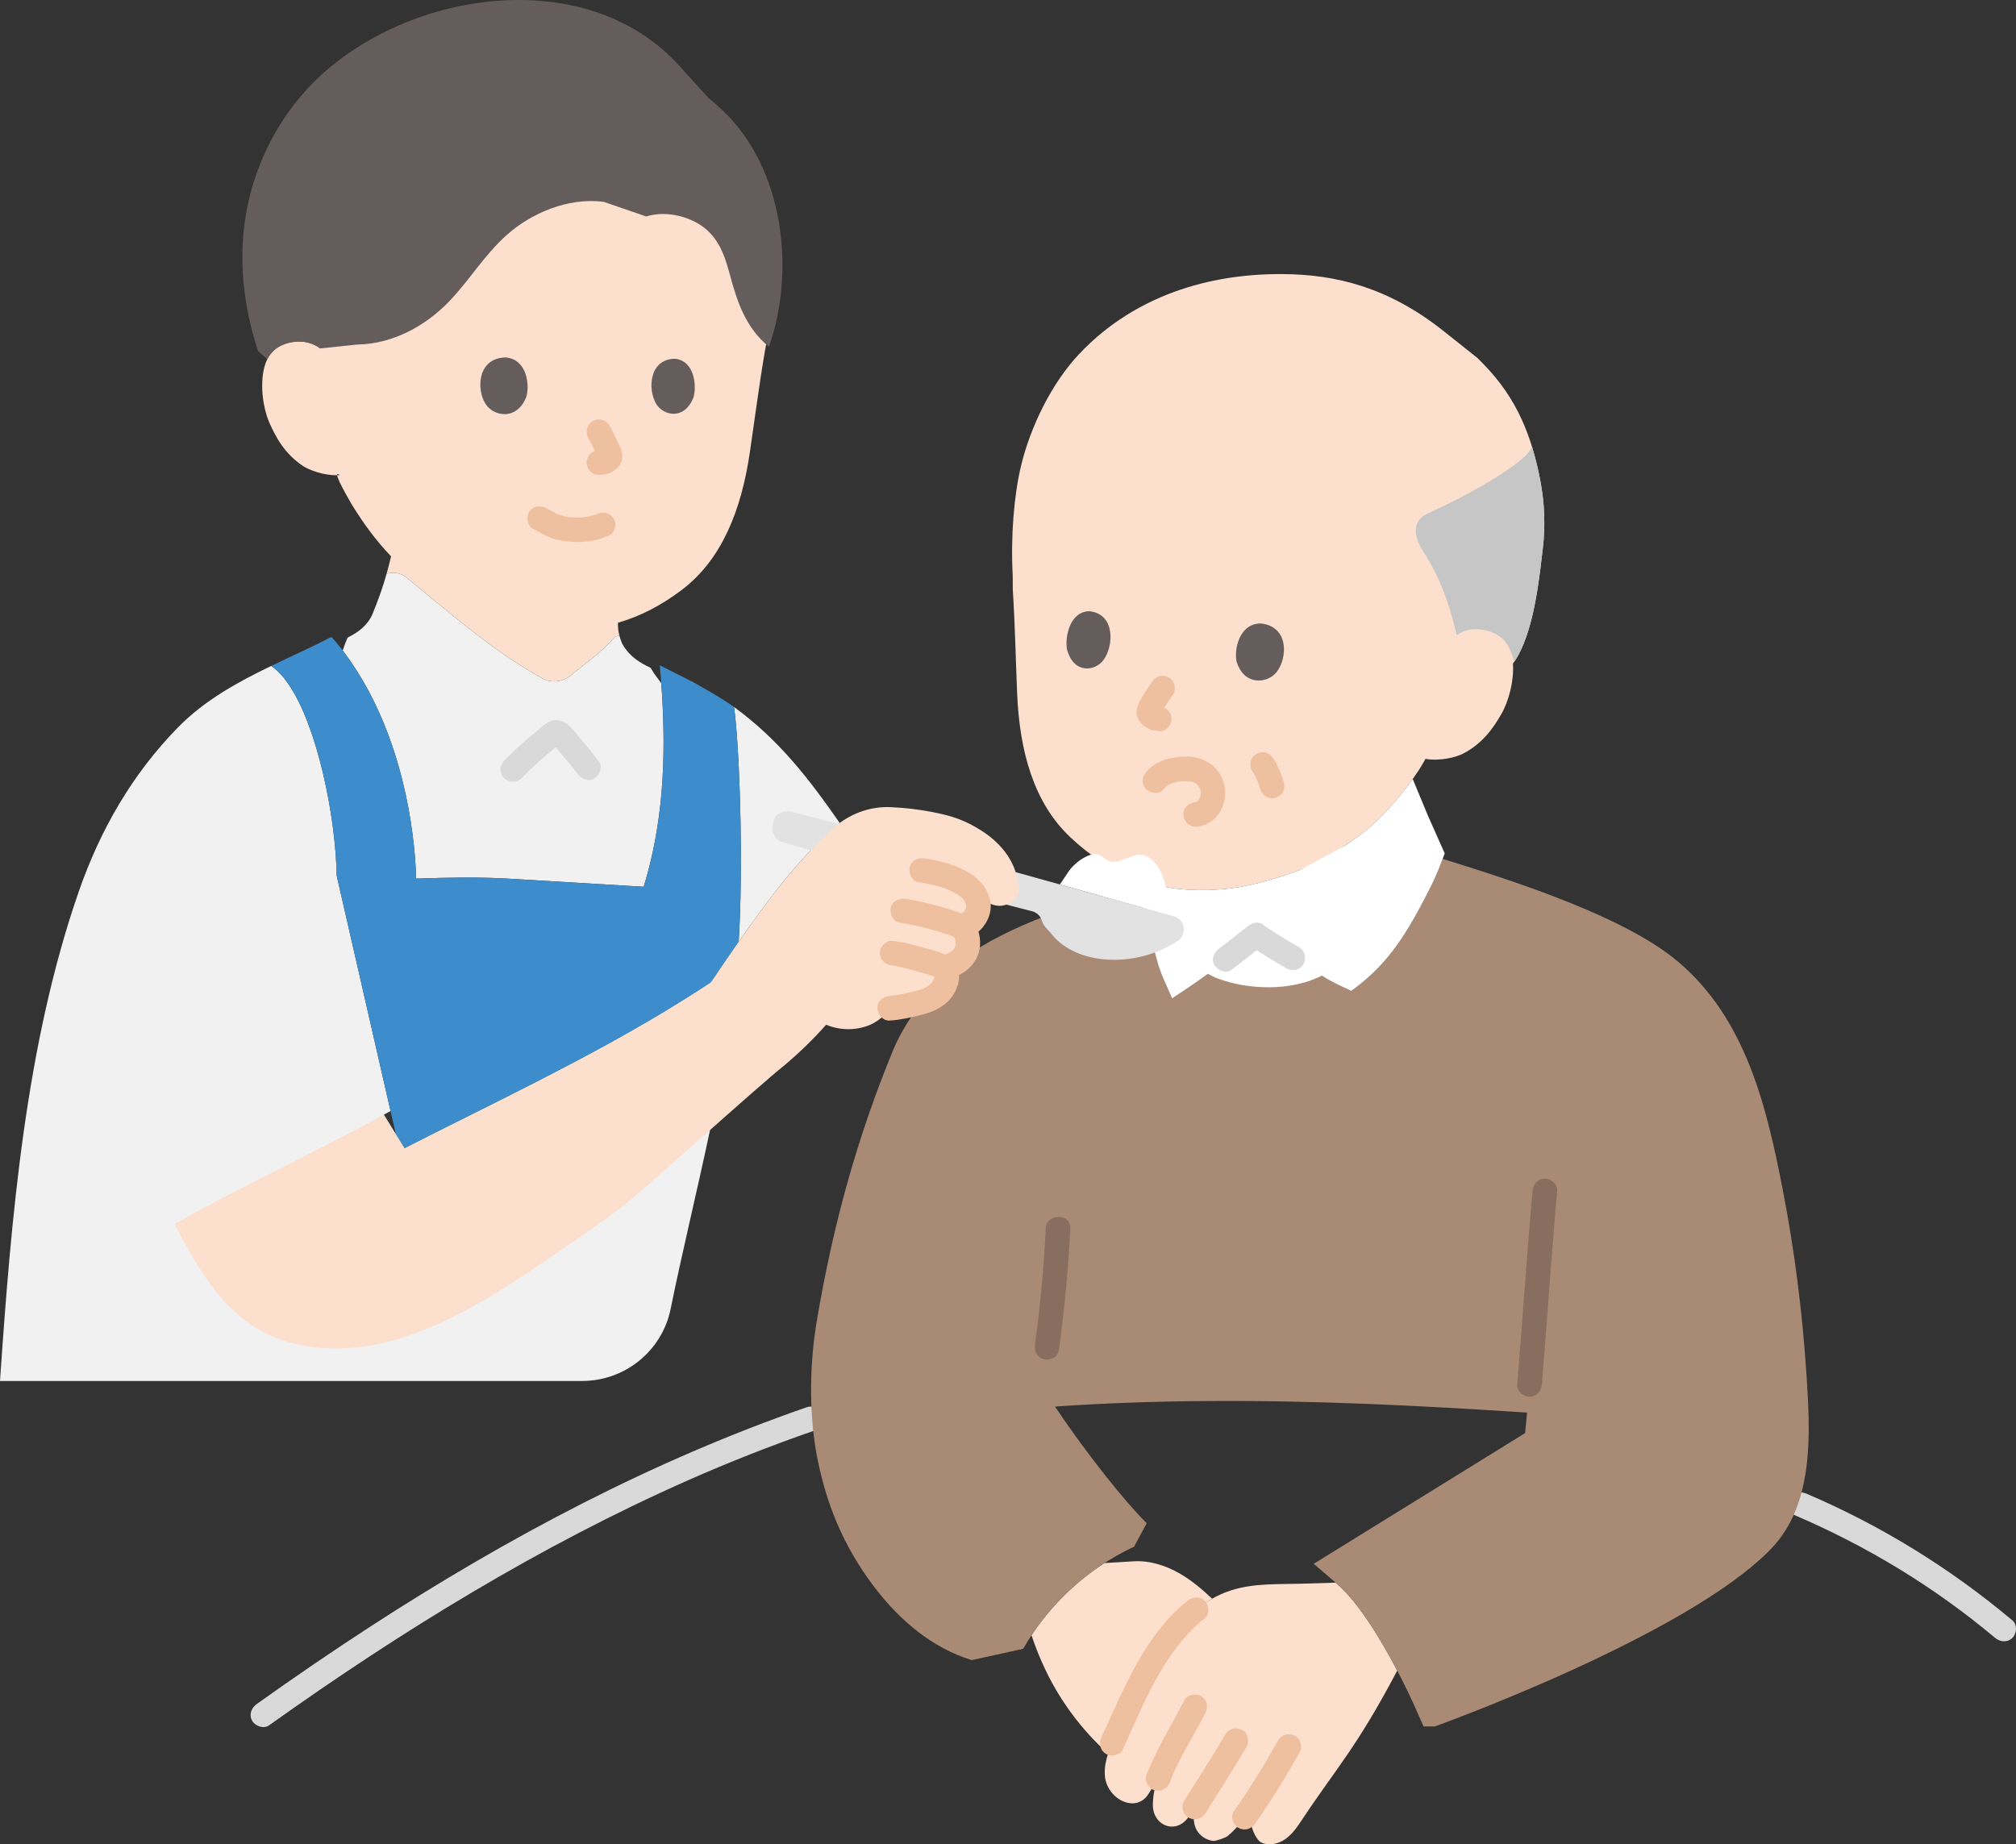
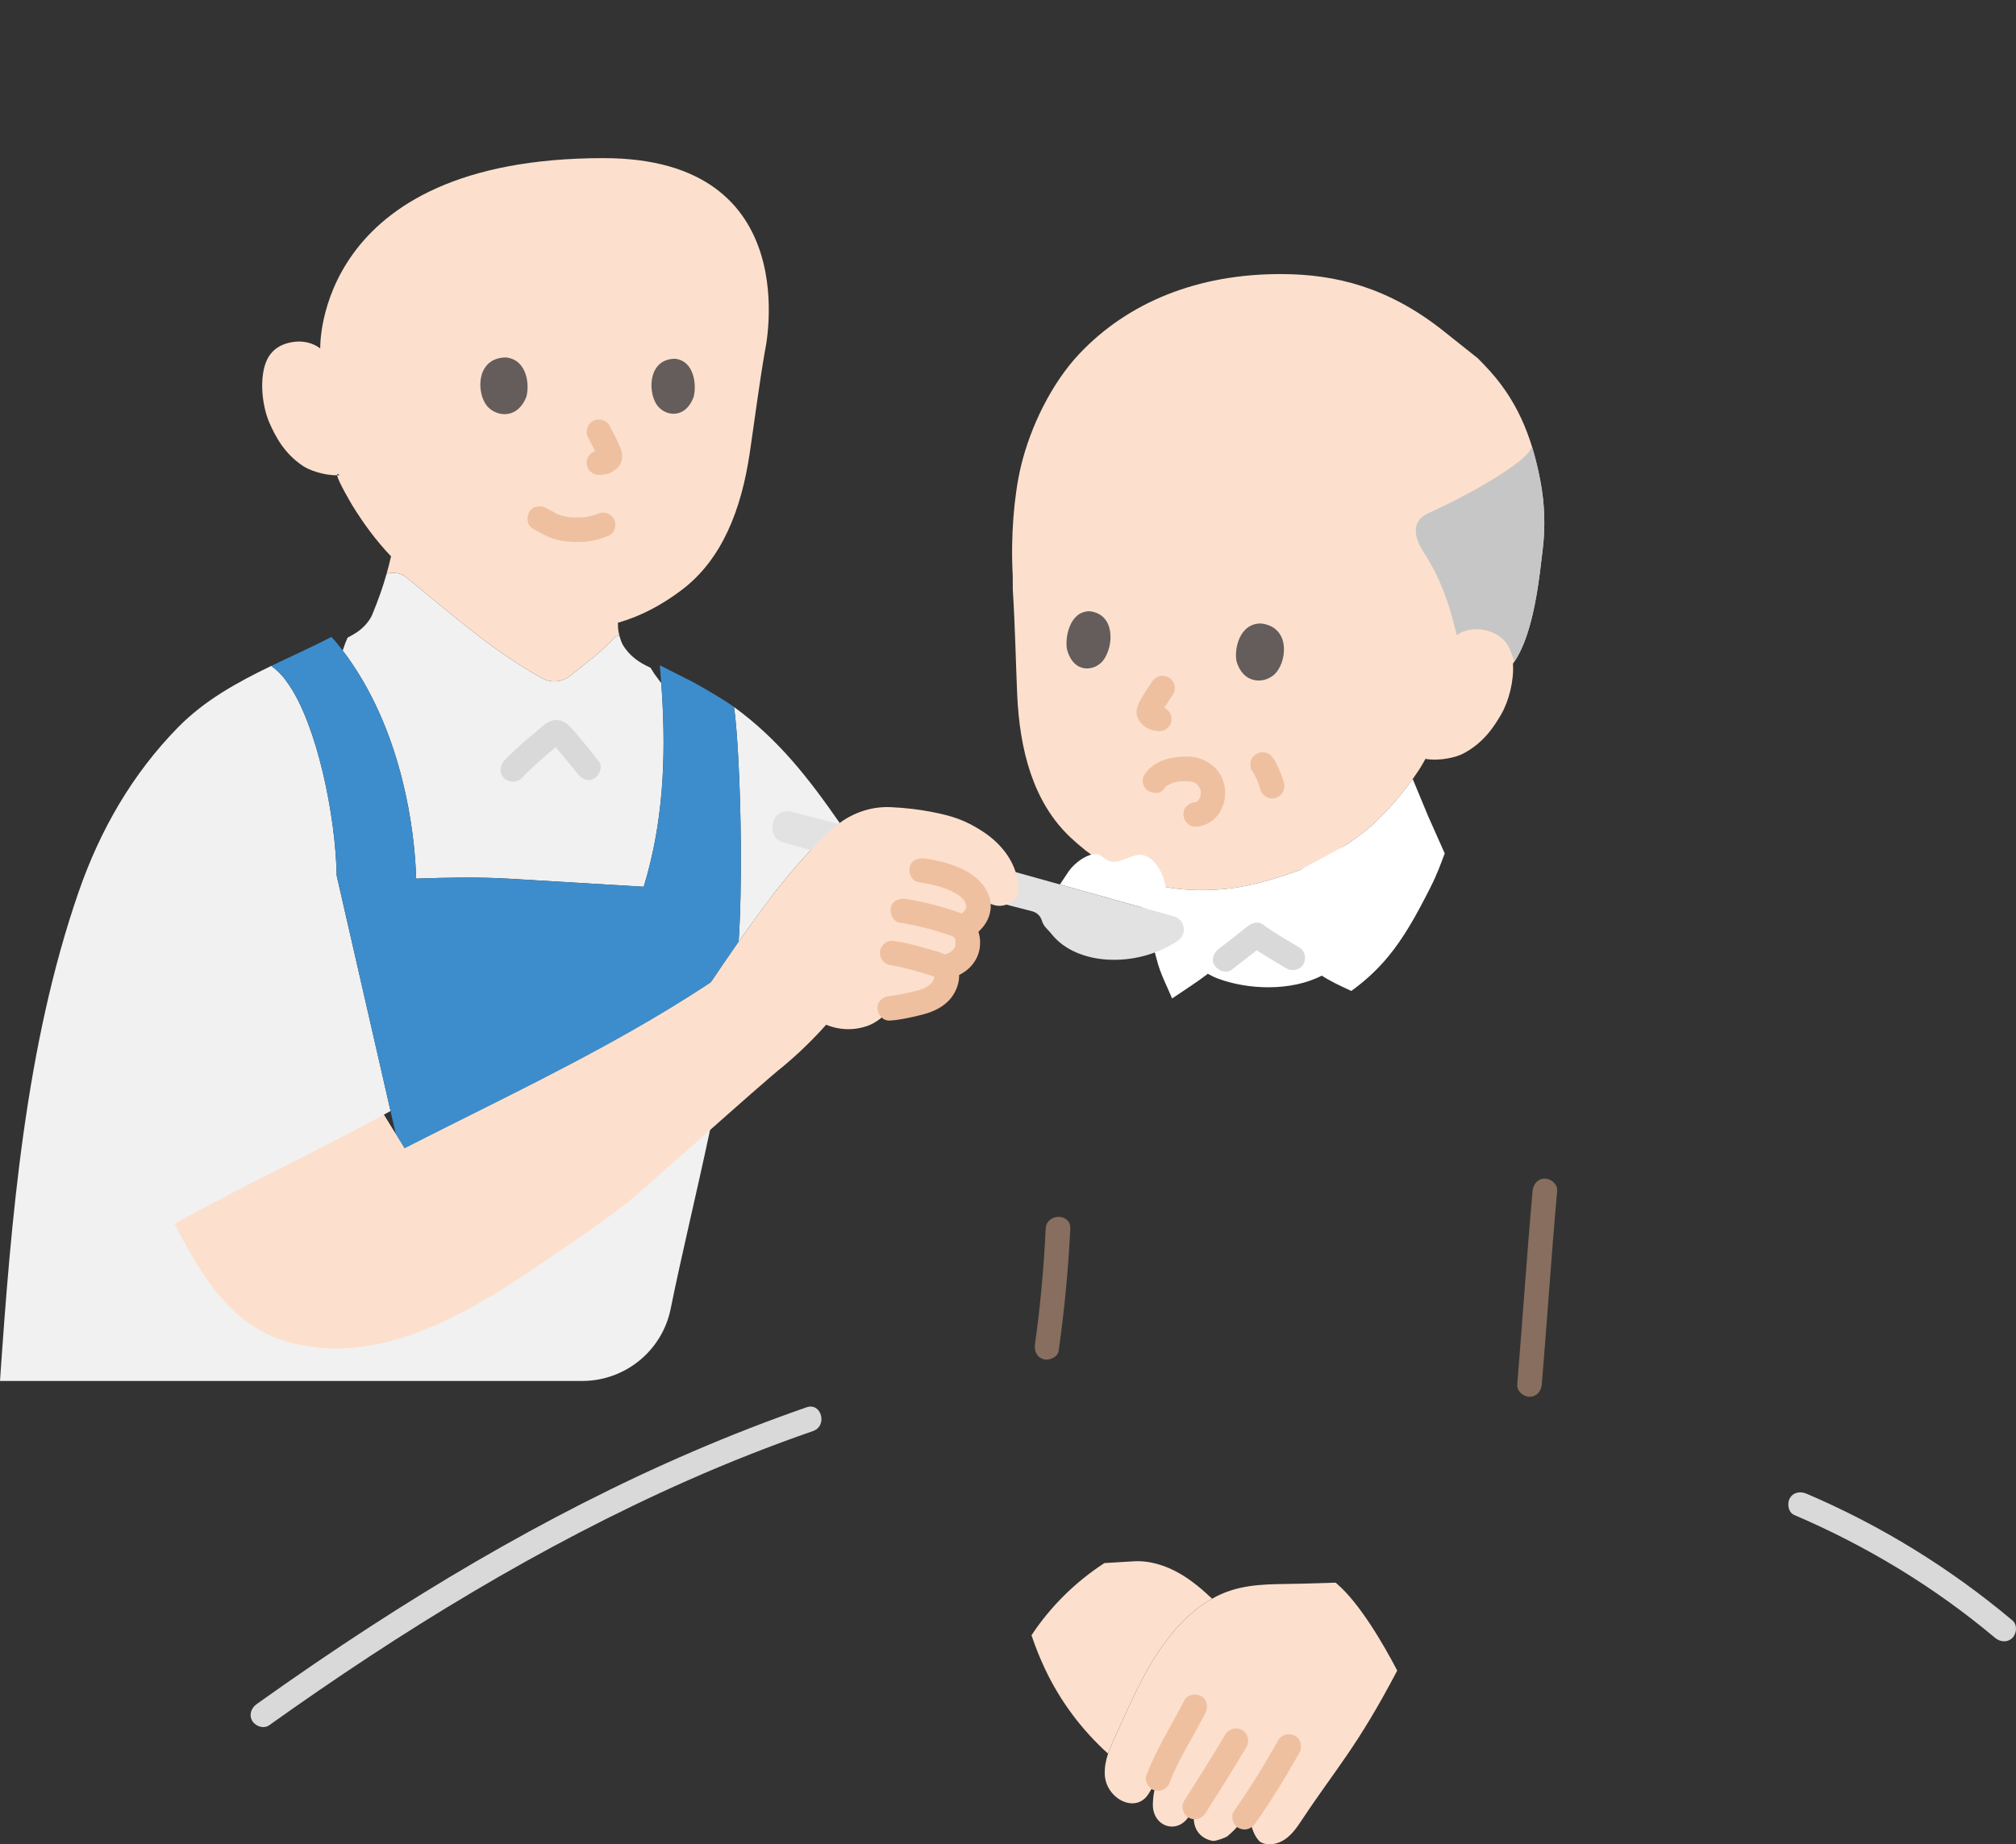
<svg xmlns="http://www.w3.org/2000/svg" id="b" width="393.393" height="359.941" viewBox="0 0 393.393 359.941">
  <rect x="0" y="0" width="393.393" height="359.941" fill="#333333" stroke="none" />
  <defs>
    <style>.d{fill:#3d8dcc;}.e{fill:#d9d9d9;}.f{fill:#fff;}.g{fill:#e2e2e2;}.h{fill:none;}.i{fill:#a98a75;}.j{fill:#fce0cd;}.k{fill:#876e5e;}.l{fill:#efc0a0;}.m{fill:#c6c6c6;}.n{fill:#645d5c;}.o{fill:#f1f1f1;}</style>
  </defs>
  <g id="c">
    <path class="e" d="M52.509,336.714c12.899-9.197,26.114-17.959,39.746-26.033,13.561-8.032,27.535-15.386,41.952-21.765,8.011-3.545,16.166-6.759,24.442-9.632,2.9-1.007,1.653-5.645-1.276-4.629-14.967,5.195-29.531,11.525-43.647,18.711-14.222,7.239-27.994,15.342-41.38,24.025-7.535,4.888-14.947,9.963-22.26,15.177-1.054.751-1.557,2.093-.861,3.284.609,1.042,2.223,1.617,3.284.861h0Z" />
    <path class="e" d="M350.125,295.668c14.137,6.036,27.404,14.08,39.178,23.971.992.833,2.422.972,3.394,0,.856-.856.997-2.556,0-3.394-12.098-10.164-25.615-18.517-40.149-24.722-1.191-.509-2.572-.356-3.284.861-.59,1.009-.338,2.772.861,3.284h0Z" />
    <path class="j" d="M236.53,312.01c.26-.16.52-.3.78-.43.94-.48,1.91-.88,2.91-1.2,4.45-1.44,9.29-1.17,13.9-1.31,0,0,3.26-.1,6.51-.2.12.1.23.2.23.2,4.39,3.78,8.87,11.39,11.79,16.96-7.88,14.99-11.84,18.95-18.54,29.05-.94,1.42-1.91,2.86-3.3,3.84-1.39.97-3.3,1.4-4.8.61-.96-.61-2.27-3.24-1.94-5.39,0,0,.12-.77.24-1.53-.09.13-.19.26-.19.26-1.7,2.38-2.31,3.52-4.53,5.43-.4.35-2.36,1.03-2.89.97-1.53-.19-4.14-1.55-3.71-5.3,0,0,.08-.65.15-1.31-.55.89-1.11,1.77-1.11,1.77-2.36,3.75-7.24,1.99-7.06-2.44.07-1.93.3-3.01,1.2-5.31-.63,1.09-1.3,2.2-2.03,3.38-2.49,4.05-8.37.97-8.56-3.77-.05-1.37.19-2.69.65-4.05.22-.66.49-1.33.8-2.02,3.57-7.78,6.84-16.07,12.61-22.54,1.96-2.21,4.29-4.21,6.89-5.67Z" />
    <path class="j" d="M230.12,307.04c2.37,1.35,4.43,3.1,6.41,4.97-2.6,1.46-4.93,3.46-6.89,5.67-5.77,6.47-9.04,14.76-12.61,22.54-.31.69-.58,1.36-.8,2.02h-.01c-5.1-4.59-9.31-10.21-12.25-16.42-1.04-2.16-1.92-4.42-2.69-6.68,3.7-5.61,8.59-10.43,14.23-14.09,2.52-.15,5.65-.34,5.65-.34,3.13-.2,6.24.78,8.96,2.33Z" />
    <path class="j" d="M300.57,93.8c.84,4.4,1.01,8.91.47,13.36-.13,1.09-.29,2.53-.5,4.17-.72,5.69-2.07,13.78-5.31,18.19.23,3.29-.8,7.33-2.31,9.91-1.36,2.34-3.41,5.58-7.46,7.67-1.28.66-4.46,1.5-7.3,1-.37.65-.61,1.07-.61,1.07-.9,1.6-2.97,4.37-2.97,4.37-2.11,2.71-4.35,5.26-7.06,7.7,0,0-3.52,3.13-9.07,6.2-1.52,1.48-11.68,5.12-18.2,5.92-1.59.19-3.2.31-4.87.34-10.41.22-18.81-3.08-26.46-10.24-7.29-6.84-9.97-17.02-10.44-28.11-.27-6.4-.41-13.34-.85-20.3,0,0,0-1.53-.01-2.7-.42-7.66.25-15.65,1.59-21.31,1.84-7.74,6.01-16.3,11.46-22.05,9.45-9.96,23.03-15.59,39.54-15.5,10.41.05,20.7,2.55,31.47,11.11,0,0,3.35,2.67,6.7,5.33l1.26,1.3c6.36,6.56,9.25,13.81,10.93,22.57Z" />
-     <path class="i" d="M235.691,273.425c-9.934.066-19.878.397-29.826,1.082,6.266,9.354,13.795,18.727,17.897,22.766l-2.457,4.579c-9.037,4.204-16.716,11.274-21.65,19.934l-10.047,2.203c-7.783-2.407-14.164-7.852-19.123-14.427-5.97-7.916-9.412-16.257-11.23-26.206-1.416-8.299-1.248-17.46.156-25.729,3.133-18.465,7.74-35.347,14.877-52.707,2.946-7.164,9.2-13.722,11.028-15.553,6.711-6.724,21.514-11.981,31.109-14.803,1.354-.398,5.463-1.429,5.463-1.429.818,3.244,2.361,8.748,3.819,14.059.652,2.728,2.044,5.338,3.016,7.667,2.288-1.557,4.223-2.781,6.111-4.167,2.749-2.482,5.451-4.292,10.326-8.224,3.242,2.394,8.731,5.249,12.721,7.9,1.56,1.038,3.429,1.932,5.811,3.024,2.886-2.089,5.179-4.27,7.191-6.7,3.04-3.672,5.41-7.91,8.111-13.238,1.259-2.478,1.844-4.03,2.522-5.836,15.658,4.837,35.757,11.537,45.8,19.954,13.291,11.139,17.359,28.168,20.528,44.436,2.345,12.04,3.886,24.215,4.675,36.456.717,11.121,1.544,24.965-6.844,33.723-16.323,17.044-65.694,34.746-65.694,34.746,0,0-1.099,0-2.197,0-.927-2.096-1.855-4.191-1.855-4.191,0,0-7.653-17.296-15.068-23.673,0,0-2.253-1.938-4.506-3.876l1.977-1.223s4.822-2.982,11.086-6.856l28.189-17.433c.122-1.213.249-2.552.378-3.991-20.687-1.376-41.47-2.404-62.296-2.266Z" />
    <path class="k" d="M299.061,232.418c-1.128,12.581-1.951,25.188-2.998,37.776-.108,1.293,1.18,2.4,2.4,2.4,1.388,0,2.292-1.103,2.4-2.4,1.047-12.588,1.87-25.195,2.998-37.776.116-1.293-1.186-2.4-2.4-2.4-1.395,0-2.284,1.104-2.4,2.4h0Z" />
    <path class="f" d="M278.994,173.455c1.498-2.948,2.042-4.586,2.923-6.901l-3.25-7.306s-1.353-3.261-2.995-7.216c-.605.854-1.093,1.506-1.093,1.506-2.109,2.71-4.351,5.258-7.06,7.702,0,0-1.939,1.727-5.209,3.87l-8.523,4.626c-3.924,1.504-9.449,3.124-13.542,3.623-1.581.192-3.198.307-4.867.342-5.056.106-9.638-.617-13.888-2.209.598,2.688,2.469,9.333,4.216,15.701.652,2.728,2.044,5.338,3.016,7.667,2.637-1.795,4.805-3.147,6.974-4.814.655.377,1.322.703,2.013.95,5.868,2.181,14.196,2.501,20.223-.59,1.548,1.021,3.403,1.908,5.759,2.987,2.886-2.089,5.179-4.27,7.191-6.7,3.024-3.654,5.386-7.868,8.071-13.158.011-.022.023-.045.04-.08Z" />
    <path class="l" d="M235.217,353.875c2.719-4.297,5.465-8.574,8.029-12.966.633-1.085.285-2.678-.861-3.284s-2.607-.297-3.284.861c-2.564,4.392-5.311,8.669-8.029,12.966-.672,1.063-.257,2.693.861,3.284,1.184.626,2.566.273,3.284-.861h0Z" />
    <path class="l" d="M231.09,331.866c-2.498,4.875-5.443,9.464-7.398,14.604-.447,1.176.495,2.683,1.676,2.952,1.369.312,2.474-.417,2.952-1.676.129-.339.259-.677.394-1.013.064-.16.131-.318.195-.478.14-.351-.224.512.029-.068.235-.539.477-1.075.732-1.606.487-1.014,1.017-2.006,1.564-2.988,1.35-2.427,2.732-4.833,4-7.305.572-1.116.328-2.655-.861-3.284-1.097-.58-2.672-.332-3.284.861h0Z" />
-     <path class="l" d="M231.695,312.426c-8.374,6.737-12.392,17.101-16.735,26.585-.539,1.178-.335,2.584.861,3.284,1.033.604,2.741.323,3.284-.861,4.173-9.113,7.937-19.139,15.985-25.613,1.011-.813.847-2.547,0-3.394-.999-.999-2.381-.815-3.394,0h0Z" />
    <path class="l" d="M249.436,339.621c-2.667,4.736-5.51,9.386-8.644,13.826-.726,1.029-.218,2.714.861,3.284,1.233.651,2.509.237,3.284-.861,3.134-4.44,5.977-9.09,8.644-13.826.616-1.094.297-2.672-.861-3.284-1.135-.6-2.626-.307-3.284.861h0Z" />
    <path class="e" d="M240.303,189.279c2.195-1.691,4.395-3.375,6.553-5.114l-2.908.375c2.262,1.656,4.713,3.048,7.125,4.47,1.082.638,2.68.282,3.284-.861.61-1.154.295-2.603-.861-3.284-2.412-1.422-4.863-2.813-7.125-4.47-.918-.673-2.132-.25-2.908.375-1.081.871-2.17,1.731-3.267,2.582-.107.083-.215.166-.322.25.166-.129.206-.159.016-.012-.225.174-.451.347-.677.521-.444.341-.888.682-1.332,1.024-.991.763-1.625,2.099-.861,3.284.631.979,2.22,1.681,3.284.861h0Z" />
    <path class="k" d="M206.594,263.591c1.105-7.896,1.874-15.829,2.257-23.793.148-3.088-4.652-3.08-4.8,0-.362,7.531-1.04,15.049-2.085,22.517-.179,1.282.312,2.578,1.676,2.952,1.123.309,2.772-.384,2.952-1.676h0Z" />
    <path class="m" d="M291.205,93.602c-3.865,2.351-8.558,4.795-12.458,6.535-3.388,1.511-2.849,4.619-1.092,7.367,3.389,5.3,5.079,9.98,6.597,16.46,1.666-1.2,3.775-1.371,5.461-.997,3.425.758,4.562,2.809,4.997,3.968l.814,2.167c.019-.028.038-.057.038-.057,3.901-5.834,4.895-17.107,5.481-21.888.542-4.44.366-8.954-.474-13.359-.435-2.275-.953-4.449-1.593-6.536l-.272.336c-.553,1.363-3.606,3.637-7.5,6.006Z" />
    <path class="n" d="M241.281,129.026c-.456-2.288.512-7.346,4.759-7.35,5.552.602,5.216,6.803,3.049,9.512-1.774,2.218-6.377,2.745-7.808-2.162Z" />
    <path class="n" d="M208.195,126.685c-.403-2.292.514-7.37,4.406-7.4,5.083.57,4.736,6.789,2.734,9.52-1.639,2.236-5.86,2.792-7.14-2.12Z" />
    <path class="l" d="M224.784,133.068c-.797,1.155-1.569,2.334-2.261,3.556-.392.692-.669,1.369-.735,2.167-.08.965.37,1.871,1.046,2.534.544.533,1.169.901,1.889,1.14.276.091.566.111.848.172.63.136,1.282.09,1.849-.242.498-.291.973-.862,1.103-1.434.14-.614.11-1.304-.242-1.849-.328-.509-.823-.971-1.434-1.103-.332-.072-.665-.098-.985-.223l.573.242c-.153-.067-.293-.148-.43-.245l.486.375c-.169-.13-.316-.275-.457-.435l.375.486c-.037-.043-.068-.09-.093-.142l.242.573c-.033-.08-.052-.149-.065-.235l.086.638c-.005-.088-.002-.165.008-.253l-.086.638c.029-.152.074-.293.132-.436l-.242.573c.338-.752.821-1.46,1.263-2.152.414-.648.836-1.291,1.273-1.924.338-.49.395-1.293.242-1.849s-.584-1.16-1.103-1.434c-.557-.294-1.232-.442-1.849-.242s-1.063.565-1.434,1.103h0Z" />
    <path class="l" d="M244.315,150.41c.468.663.82,1.41,1.136,2.155l-.242-.573c.282.672.528,1.358.722,2.06.16.582.582,1.129,1.103,1.434.514.301,1.273.429,1.849.242.581-.188,1.141-.548,1.434-1.103.302-.572.417-1.214.242-1.849-.271-.984-.653-1.928-1.062-2.862-.292-.666-.617-1.331-1.038-1.927-.368-.521-.801-.929-1.434-1.103-.574-.158-1.339-.087-1.849.242-.512.33-.964.822-1.103,1.434-.136.599-.126,1.328.242,1.849h0Z" />
    <path class="l" d="M227.071,154.057c.13-.164.552-.78.789-.809-.255.193-.309.238-.164.136.066-.046.133-.09.201-.133.16-.1.325-.191.494-.275.55-.275-.361.097.101-.049.157-.05.311-.109.47-.156.375-.111.754-.185,1.138-.257.488-.092-.51.042.026,0,.166-.013.332-.029.499-.038.424-.024.85-.028,1.274-.005.138.007.731.007.135-.008.186.005.388.07.569.117.125.033.249.07.371.113.245.092.204.074-.122-.056.047-.029.392.212.428.234.069.042.137.087.204.134.145.102.091.059-.161-.13.107.005.341.31.416.389.057.058.112.119.164.181.165.2.139.167-.077-.1.001.066.222.351.257.414.052.095.101.192.147.29l-.116-.273c.086.025.166.567.189.649.132.469.002-.469.004.058,0,.177,0,.35-.003.527-.009.492.114-.475-.028.144-.032.139-.07.492-.175.589.123-.274.146-.331.07-.17-.037.08-.077.158-.12.234-.063.115-.165.368-.282.445.203-.255.219-.284.051-.088-.077.083-.157.163-.241.239-.316.333.381-.198-.054.032-.071.045-.145.086-.22.123-.161.081-.098.055.191-.077-.105.036-.211.066-.32.089.365-.037.412-.047.142-.031-1.253.053-2.46,1.066-2.4,2.4.056,1.255,1.056,2.456,2.4,2.4,2.133-.089,4.072-1.419,4.999-3.344.968-2.012,1.025-4.178.125-6.221-.774-1.758-2.342-3.027-4.114-3.682-1.756-.649-3.857-.503-5.667-.179-1.86.333-3.791,1.244-4.982,2.749-.411.519-.703,1.007-.703,1.697,0,.589.261,1.292.703,1.697.867.796,2.562,1.051,3.394,0h0Z" />
    <path class="o" d="M129.18,135.47c.78,12.6.23,25.19-3.57,37.59-8.8-.53-17.59-1.05-26.39-1.58-6.06-.35-11.89-.22-18.01-.01-.31-10.56-3.02-27.45-11.96-41.14-.74-1.15-1.53-2.28-2.38-3.37l.52-1.48.44-1.03c.51-.27.93-.52,1.29-.73,1.6-.92,2.97-2.43,3.54-3.82,1.29-3.16,2.09-5.47,2.78-7.93,1.31-.35,2.72-.2,3.79.67,9.26,7.54,16.99,14.43,26.56,19.73,1.77.98,3.96.76,5.53-.52,3.4-2.78,6.03-4.55,8.5-7.36.24-.27.63-.4,1.06-.42.21.84.5,1.5.63,1.74,1.41,2.35,3.3,3.52,5.44,4.52.24.38.48.76.71,1.14l1.37,1.85c.05.72.1,1.44.15,2.15Z" />
    <path class="o" d="M163.86,160.62c-.47.33-.91.69-1.34,1.08-7.09,6.44-12.88,14.21-18.39,22.14.01-.17.02-.34.03-.5.02-.33.04-.66.06-1,.04-.7.08-1.43.11-2.17.03-.67.06-1.35.08-2.03.03-.96.06-1.93.08-2.93.15-6.36.09-13.33-.11-19.64-.02-.71-.04-1.41-.07-2.1-.04-1.05-.08-2.08-.13-3.08-.02-.66-.06-1.3-.09-1.93-.02-.32-.03-.64-.05-.95-.03-.62-.07-1.22-.11-1.8v-.01c-.03-.58-.07-1.14-.11-1.69-.02-.27-.04-.55-.06-.81-.06-.79-.12-1.54-.19-2.23-.04-.46-.09-.9-.13-1.31-.07-.62-.14-1.19-.21-1.69,0,.01.01.01.01.01,8.77,6.4,14.64,14.04,20.62,22.64Z" />
    <path class="o" d="M141.4,187.81c.9-1.32,1.81-2.64,2.73-3.96-.03.48-.06.94-.1,1.4l-.03.5c-1.647,22.634-8.809,48.349-13.13,69.679-1.662,8.203-8.903,14.081-17.272,14.081H0c2.18-31.69,4.94-65.42,15.34-95.43,4.24-12.25,10.55-23.08,19.35-32.08,5.23-5.35,11.65-8.86,18.24-12.04h.01l.02.02c1.58,1.18,2.43,2.22,3.36,3.58,5.56,8.07,9.18,25.64,9.38,37.34l10.51,45.92c-.44.24-.87.48-1.32.73.79,1.28,1.35,2.19,1.35,2.19l1.01,1.63,1.69,2.74c17.05-8.68,34.48-16.86,50.91-26.77.86-.52,1.91-1.17,3-1.85,1.73-1.07,3.45-2.16,5.16-3.29.223-.136.437-.281.66-.427l.8-.868c.778-1.411,1.299-2.198,1.931-3.096Z" />
    <path class="j" d="M120.59,121.53v.61c.01.68.13,1.35.29,1.93-.43.02-.82.15-1.06.42-2.47,2.81-5.1,4.58-8.5,7.36-1.57,1.28-3.76,1.5-5.53.52-9.57-5.3-17.3-12.19-26.56-19.73-1.07-.87-2.48-1.02-3.79-.67.3-1.07.59-2.18.87-3.39-3.06-3.22-5.42-6.49-7.57-9.97,0,0-2.83-4.75-2.95-5.86.17,0,.34-.01.5-.02-.4-.31-.54-.26-.5.02-2.71.04-5.48-1.04-6.61-1.77-3.77-2.49-5.46-5.91-6.56-8.36-1.56-3.48-2.1-9.24-.46-12.52.55-1.1,1.89-3.01,5.35-3.4,1.59-.18,3.49.15,4.98,1.3,0,0-1.16-37.14,55.29-37.14,40,0,31.48,37.66,31.48,37.66-1.17,6.82-2.03,13.66-2.97,19.95-1.62,10.9-5.34,20.67-13.25,26.66-4.02,3.04-8.12,5.16-12.45,6.4Z" />
    <path class="d" d="M121.671,172.825c-7.484-.447-14.967-.894-22.451-1.341-6.06-.354-11.889-.22-18.01-.012-.305-10.557-3.018-27.455-11.962-41.14-1.075-1.674-2.26-3.299-3.543-4.851-.335-.402-.67-.804-1.035-1.172-3.815,1.976-7.802,3.752-11.734,5.65,1.593,1.193,2.452,2.236,3.386,3.599,5.56,8.077,9.176,25.647,9.384,37.34l10.501,45.922s.649,2.836,1.041,4.55c.765,1.243,1.691,2.745,1.691,2.745,17.055-8.689,34.487-16.868,50.911-26.776,2.985-1.801,5.936-3.658,8.843-5.581,1.805-2.624,3.604-5.276,5.436-7.911.963-14.586.218-37.989-.893-45.873-2.469-1.801-7.952-4.835-7.952-4.835l-6.536-3.302c1.315,14.482,1.23,28.987-3.132,43.223l-3.941-.235Z" />
-     <path class="n" d="M52.161,70.097c.551-1.099,1.888-3.004,5.349-3.395,1.59-.18,3.495.147,4.978,1.297l7.205-.759c7.289-.1,13.612-3.965,17.765-8.228,4.153-4.262,6.913-9.123,11.47-13.189,4.556-4.066,11.792-7.368,18.893-6.429l8.274,2.85c4.241-1.316,9.259.234,11.942,2.723,2.682,2.489,3.582,5.691,4.424,8.779,1.35,4.952,2.992,10.227,7.598,13.919,5.209-14.923,2.884-34.678-8.903-45.976-.852-.816-1.736-1.599-2.64-2.357,0,0-.161-.135-.323-.271-2.843-3.135-5.686-6.271-5.686-6.271-18.907-20.851-56.168-14.183-73.338,5.43-5.69,6.5-9.529,14.59-11.081,23.081-1.716,9.383-.501,18.776,2.274,27.217" />
    <path class="l" d="M116.478,100.336c-.339.158.14-.023.147-.055-.006.03-.266.101-.301.114-.209.075-.422.142-.636.202-.486.136-.978.225-1.475.311-.342.06.439-.04.089-.014-.124.009-.248.026-.372.037-.251.022-.502.037-.753.046-.536.02-1.074.013-1.609-.022-.069-.004-.738-.03-.745-.068.003.016.498.08.091.011-.119-.02-.238-.039-.357-.062-.455-.086-.907-.196-1.347-.341-.105-.034-.207-.074-.312-.109-.278-.093-.039.016.095.045-.278-.061-.58-.285-.832-.421-.55-.298-1.091-.612-1.648-.897-1.117-.571-2.655-.329-3.284.861-.579,1.096-.333,2.674.861,3.284,1.25.639,2.427,1.384,3.765,1.839,1.185.403,2.468.576,3.712.657,2.498.164,5.058-.217,7.333-1.275,1.142-.531,1.518-2.265.861-3.284-.758-1.176-2.062-1.429-3.284-.861h0Z" />
-     <path class="n" d="M102.684,77.516c.689-2.212.263-7.307-3.93-7.755-5.544.014-5.861,6.171-4.005,9.073,1.52,2.376,6.009,3.377,7.935-1.318Z" />
+     <path class="n" d="M102.684,77.516c.689-2.212.263-7.307-3.93-7.755-5.544.014-5.861,6.171-4.005,9.073,1.52,2.376,6.009,3.377,7.935-1.318" />
    <path class="n" d="M135.331,77.532c.636-2.147.253-7.09-3.593-7.517-5.086.023-5.386,5.997-3.689,8.81,1.39,2.303,5.507,3.267,7.281-1.292Z" />
    <path class="l" d="M114.792,85.47c.66,1.213,1.309,2.447,1.849,3.718l-.242-.573c.11.263.221.526.336.786l-.242-.573c.092.218.168.437.207.671l-.086-.638c.013.11.015.214.004.325l.086-.638c-.015.08-.034.146-.066.221l.242-.573c-.023.047-.051.091-.084.131l.375-.486c-.095.102-.201.191-.31.278l.486-.375c-.15.11-.304.204-.473.281l.573-.242c-.182.074-.366.122-.561.149l.638-.086c-.217.024-.436.024-.654.047-.655.071-1.215.221-1.697.703-.416.416-.73,1.099-.703,1.697.028.621.232,1.264.703,1.697.44.404,1.076.77,1.697.703.477-.052.949-.066,1.425-.153.746-.137,1.385-.558,1.96-1.027.744-.606,1.187-1.519,1.172-2.486-.012-.813-.285-1.478-.619-2.203l.242.573c-.622-1.488-1.344-2.932-2.115-4.349-.601-1.104-2.217-1.549-3.284-.861-1.12.722-1.504,2.103-.861,3.284h0Z" />
    <path class="e" d="M116.864,148.615c-1.221-1.592-2.474-3.155-3.775-4.683-1.359-1.596-2.859-3.901-5.301-3.31-1.144.277-2.049,1.238-2.936,1.964-.719.588-1.433,1.183-2.136,1.79-1.509,1.303-2.958,2.668-4.344,4.101-.874.903-.966,2.507,0,3.394.945.868,2.462.964,3.394,0,2.281-2.358,4.758-4.474,7.292-6.551l.207-.167-.077.056c-.492.222-.925.191-1.299-.094-.293-.197-.36-.227-.201-.09.175.267.47.508.681.753.494.574.988,1.148,1.479,1.726.968,1.14,2.072,2.488,2.873,3.533.761.993,2.1,1.624,3.284.861.981-.632,1.678-2.218.861-3.284h0Z" />
    <path class="h" d="M65.709,125.485c1.576-.696,2.639-1.307,3.409-1.759,1.601-.929,2.969-2.432,3.543-3.824,1.784-4.362,2.639-7.111,3.543-10.887" />
    <path class="h" d="M120.594,122.143c.024,1.652.699,3.259.916,3.665,1.556,2.609,3.725,3.757,6.152,4.847" />
    <path class="f" d="M227.685,175.184c-.089-4.536-2.572-8.518-5.423-8.351-2.048.12-4.156,2.04-6.079,1.102-.515-.251-.979-.698-1.482-1.001-1.649-.995-4.905,1.212-6.264,3.262,0,0-.67,1.01-1.606,2.42,6.838,1.91,13.675,3.82,20.513,5.73.256-1.054.361-2.123.341-3.163Z" />
    <path class="g" d="M150.998,160.043c.437-1.333,2.092-1.971,3.451-1.622,16.933,4.35,33.514,8.924,50.35,13.627,8.09,2.26,16.18,4.52,24.27,6.78,2.206.616,2.646,3.535.736,4.798-4.067,2.689-9.025,3.971-13.882,3.642-4.042-.273-8.188-1.791-10.711-4.961-.835-1.05-1.527-1.397-1.922-2.679-.274-.888-.991-1.563-1.894-1.785-8.595-2.111-39.64-10.859-48.836-13.531-1.445-.42-2.172-2.216-1.706-3.647.007-.022.137-.601.144-.623Z" />
    <path class="j" d="M173.921,157.532c2.8.114,5.605.489,7.616.871,4.363.828,6.811,1.672,10.088,3.776,3.958,2.542,6.958,6.417,7.151,11.333.058,1.468-1.019,2.522-2.302,3.001-2.623.979-4.599-.876-6.678-2.681l-.435-.377c.239.297.478.593.478.593.838,1.04,1.315,2.387,1.017,3.673-.216.93-1.225,2.532-3.174,3.322.722.604,1.382,1.709,1.109,3.761-.507,3.803-6.318,4.837-6.253,3.342,1.678.532,2.362,1.215,2.212,2.512-.289,2.5-1.945,3.897-4.312,4.75-.64.231-5.171,1.289-6.828,1.366-.776,1.446-2.725,2.794-3.94,3.285-2.682,1.084-5.794,1.056-8.457-.075-2.544,2.859-5.295,5.533-8.226,7.994-4.65,3.647-27.626,24.496-31.397,27.377-4.42,3.378-9.29,6.679-13.878,9.827-14.4,9.879-32.202,21.525-50.525,16.984-11.644-2.886-17.48-12.425-23.136-23.286,12.861-7.258,29.211-14.921,40.847-21.335.78,1.281,1.345,2.198,1.345,2.198l2.693,4.372c17.055-8.689,34.487-16.868,50.911-26.776,2.985-1.801,5.936-3.658,8.843-5.581,7.231-10.515,14.378-21.474,23.824-30.059,3.118-2.833,7.2-4.388,11.407-4.171" />
    <path class="l" d="M173.61,199.174c1.977-.108,3.974-.586,5.896-1.04,1.988-.47,3.912-1.205,5.418-2.642,2.038-1.944,3.208-5.649,1.179-7.984-1.249-1.437-3.478-1.883-5.243-2.39-2.214-.636-4.466-1.263-6.763-1.506-1.253-.133-2.454,1.199-2.4,2.4.063,1.414,1.058,2.258,2.4,2.4.554.059-.65-.111-.069-.01.183.032.366.061.549.096.418.079.834.169,1.249.265.879.202,1.753.428,2.623.666.833.228,1.663.466,2.489.719.275.084.55.17.824.26.113.037.227.074.339.114.036.013.072.026.108.038.536.182-.211-.122,0-.005.163.09.372.262.547.315-.369-.112-.369-.324-.162-.097.2.219-.328-.543-.135-.173.166.317-.104-.265-.103-.273-.004.045.092.525.032.016-.054-.467-.018-.043-.02.048-.001.067-.006.133-.013.2-.017.177-.006.091.035-.257-.046.024-.15.656-.174.732-.017.054-.102.236-.094.273-.056-.249.235-.459.045-.121-.101.18-.206.357-.31.535-.237.405.311-.318.09-.104-.097.094-.178.207-.273.304-.121.125-.378.269-.456.42l.265-.203c-.076.057-.153.111-.231.164-.079.054-.159.106-.241.157-.209.13-.424.249-.643.359-.09.045-.182.087-.273.131-.486.235.518-.188.001,0-.538.196-1.085.336-1.642.47-.922.222-1.85.424-2.781.606-.475.093-.951.18-1.43.254-.098.015-.196.027-.294.044.8-.139.389-.048.205-.029-.182.018-.363.037-.546.047-1.251.068-2.46,1.055-2.4,2.4.056,1.242,1.057,2.473,2.4,2.4h0Z" />
    <path class="l" d="M175.519,180.053c2.443.406,4.86.953,7.236,1.652,1.093.322,2.167.693,3.246,1.057.432.146-.552-.3-.25-.106.066.043.148.073.217.112.097.055.201.153.303.191-.52-.197-.362-.309-.105-.058.051.05.1.101.147.154.154.183.098.109-.167-.222-.008.014.225.382.247.416.223.345-.142-.529-.044-.076.01.047.142.586.134.586-.047-.368-.059-.413-.035-.136.006.122.008.244.006.366-.002.131-.008.262-.018.393-.029.292-.024.275.015-.049.036.129-.091.35-.119.484-.089.247-.066.206.067-.123-.044.096-.093.19-.145.282-.052.091-.107.18-.165.267-.149.209-.118.172.093-.112.021.03-.391.411-.43.447-.076.07-.154.137-.235.202.284-.215.322-.249.115-.1-.131.079-.256.167-.389.243-.101.058-.484.181-.535.274.348-.142.404-.167.167-.074-.089.033-.179.065-.27.094-.174.056-.351.106-.529.146-.192.044-.826.114.015.018-1.243.142-2.463,1.002-2.4,2.4.053,1.178,1.064,2.552,2.4,2.4,3.946-.45,7.364-3.326,7.156-7.557-.095-1.946-.9-3.604-2.478-4.753-.453-.33-.971-.542-1.493-.738-.99-.37-2.004-.686-3.017-.989-2.449-.732-4.944-1.301-7.466-1.721-1.234-.205-2.644.323-2.952,1.676-.264,1.158.352,2.732,1.676,2.952h0Z" />
    <path class="l" d="M188.878,183.126c3.073-1.298,5.226-4.7,4.193-8.03-1.105-3.562-4.659-5.516-8.014-6.554-1.492-.461-3.045-.77-4.586-1.012-1.235-.194-2.642.315-2.952,1.676-.262,1.149.35,2.744,1.676,2.952,1.496.235,2.998.536,4.45.971.285.085.567.179.844.287.101.04.884.352.315.124.178.072.354.153.529.233.407.186.809.385,1.196.609.193.111.382.229.567.353.079.052.158.107.235.163-.231-.186-.243-.194-.035-.025.139.125.281.245.414.377.092.092.67.609.207.193.122.11.212.306.296.449.061.103.118.207.172.314.114.242.104.214-.028-.085.01-.005.151.483.157.505.028.113.051.228.069.343-.044-.35-.057-.39-.039-.118.003.087.001.174-.005.261-.012.184,0,.117.037-.203-.026.022-.099.373-.112.435-.077.367.277-.546.081-.186-.076.14-.145.282-.229.418-.064.104-.178.214-.218.325.24-.302.279-.355.117-.158-.063.074-.128.146-.195.217-.104.111-.213.217-.326.319-.078.071-.158.139-.241.205.252-.191.304-.234.158-.13-.384.228-.746.453-1.159.627-.513.217-.963.926-1.103,1.434-.158.574-.087,1.339.242,1.849.779,1.208,2.041,1.386,3.284.861h0Z" />
  </g>
</svg>